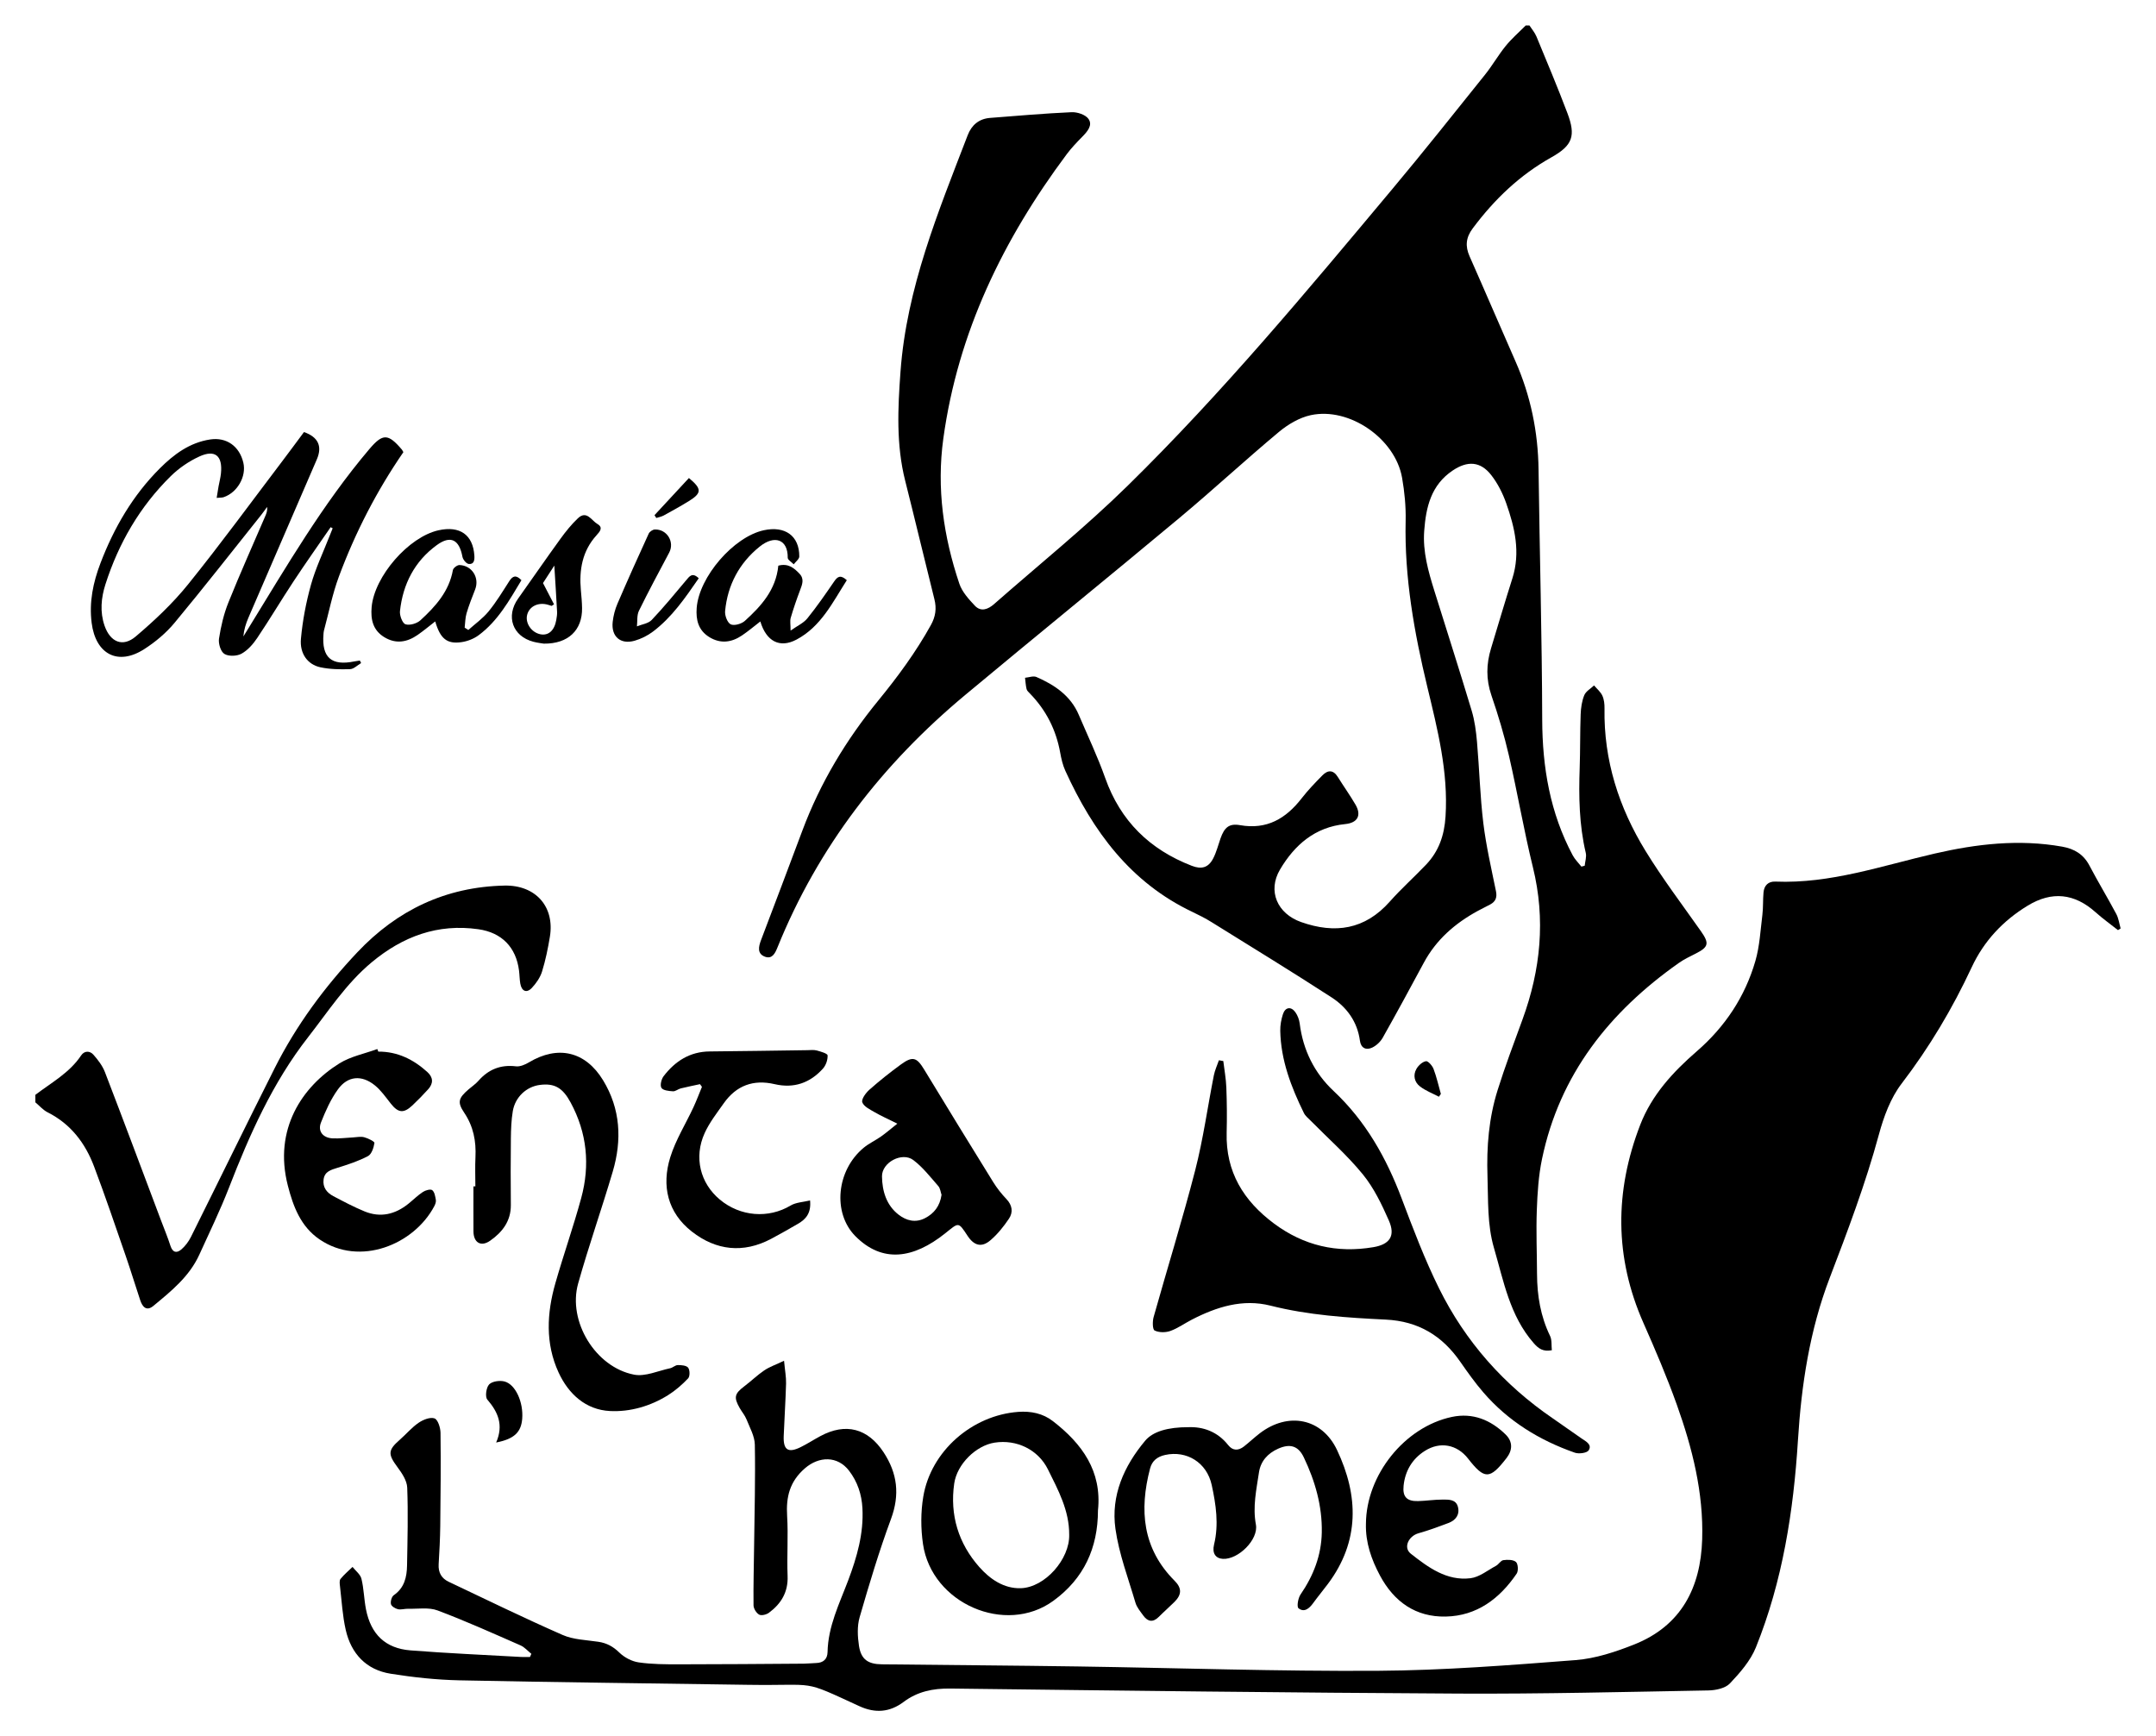
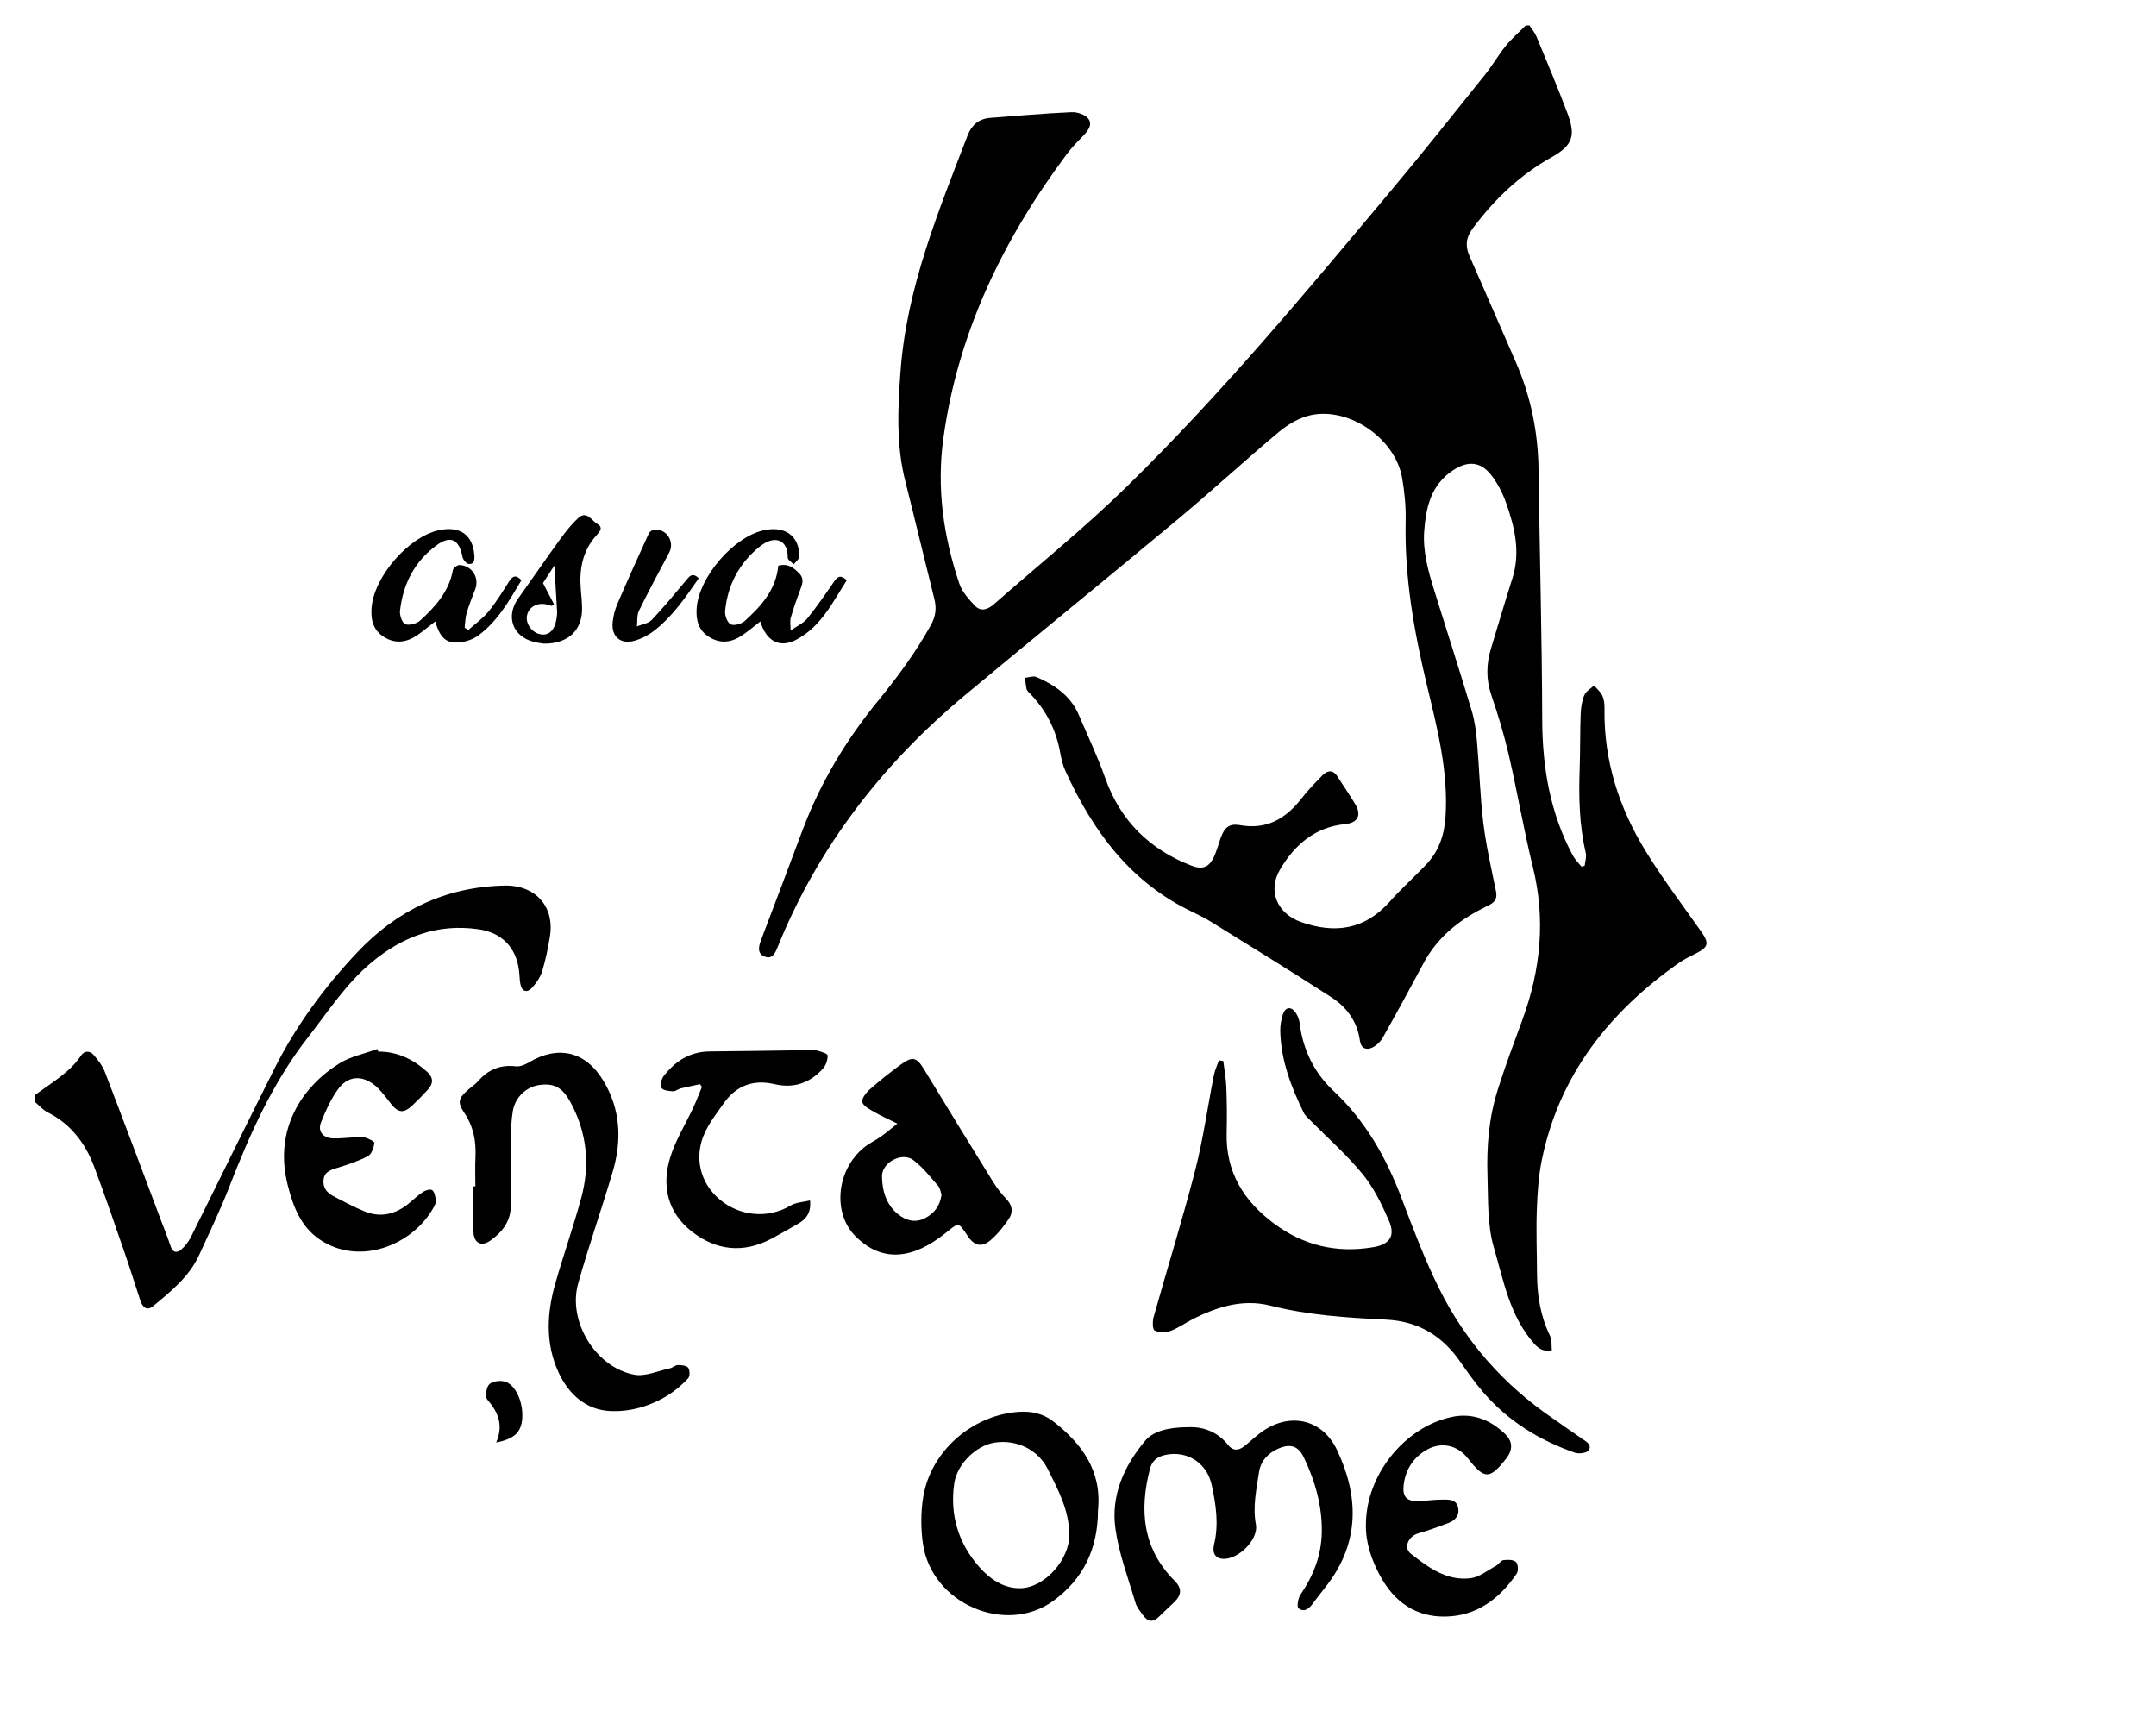
<svg xmlns="http://www.w3.org/2000/svg" version="1.1" id="Capa_1" x="0px" y="0px" width="479.876px" height="386.467px" viewBox="0 0 479.876 386.467" enable-background="new 0 0 479.876 386.467" xml:space="preserve">
  <g>
    <path fill-rule="evenodd" clip-rule="evenodd" d="M340.423,5.673c0.527,0.817,1.191,1.577,1.558,2.459   c2.34,5.66,4.72,11.308,6.882,17.032c1.909,5.055,1.199,7.188-3.529,9.838c-7.083,3.966-12.736,9.39-17.548,15.841   c-1.523,2.042-1.694,3.945-0.689,6.212c3.44,7.762,6.777,15.569,10.201,23.341c3.39,7.693,5.041,15.728,5.148,24.136   c0.241,18.538,0.76,37.077,0.814,55.616c0.031,10.652,1.75,20.785,6.791,30.231c0.491,0.919,1.282,1.677,1.932,2.508   c0.247-0.065,0.491-0.131,0.735-0.196c0.094-0.955,0.445-1.975,0.238-2.859c-1.473-6.237-1.577-12.552-1.354-18.909   c0.139-3.969,0.068-7.946,0.216-11.918c0.054-1.436,0.264-2.95,0.803-4.261c0.36-0.88,1.427-1.464,2.179-2.179   c0.635,0.749,1.452,1.419,1.85,2.281c0.389,0.851,0.493,1.897,0.477,2.854c-0.195,11.5,3.197,22.024,9.126,31.692   c3.778,6.162,8.164,11.948,12.331,17.872c1.887,2.679,1.733,3.519-1.117,4.959c-1.302,0.663-2.645,1.293-3.83,2.133   c-15.396,10.859-26.492,24.776-30.419,43.602c-0.777,3.722-1.021,7.592-1.16,11.403c-0.173,4.738,0.028,9.481,0.049,14.224   c0.022,4.789,0.785,9.402,2.904,13.771c0.437,0.908,0.275,2.104,0.392,3.178c-1.952,0.374-2.967-0.363-4.031-1.578   c-5.336-6.087-6.692-13.803-8.848-21.185c-1.519-5.202-1.263-10.581-1.444-15.948c-0.222-6.57,0.301-12.965,2.256-19.188   c1.664-5.306,3.636-10.52,5.546-15.745c4.042-11.063,5.157-22.258,2.312-33.84c-2.022-8.23-3.436-16.607-5.342-24.867   c-1.047-4.536-2.391-9.019-3.903-13.425c-1.215-3.54-1.141-6.95-0.082-10.436c1.574-5.192,3.101-10.394,4.746-15.563   c1.847-5.79,0.55-11.321-1.365-16.748c-0.776-2.199-1.883-4.392-3.302-6.224c-2.428-3.138-5.313-3.268-8.601-1.067   c-4.825,3.234-5.955,8.15-6.35,13.436c-0.346,4.618,0.899,8.976,2.247,13.31c2.774,8.902,5.631,17.775,8.317,26.706   c0.673,2.241,0.981,4.621,1.187,6.962c0.527,6.019,0.68,12.079,1.406,18.067c0.622,5.091,1.79,10.124,2.817,15.163   c0.286,1.401-0.088,2.303-1.277,2.949c-0.918,0.494-1.863,0.942-2.779,1.441c-5.063,2.758-9.257,6.406-12.025,11.568   c-2.998,5.578-6.022,11.148-9.135,16.67c-0.505,0.891-1.407,1.736-2.329,2.178c-1.355,0.647-2.513,0.12-2.734-1.509   c-0.57-4.25-2.91-7.461-6.332-9.674c-8.819-5.713-17.783-11.204-26.708-16.748c-1.356-0.846-2.795-1.571-4.238-2.259   c-13.81-6.553-22.187-17.996-28.309-31.453c-0.567-1.249-0.885-2.645-1.13-4.006c-0.914-5.081-3.14-9.464-6.739-13.163   c-0.289-0.295-0.655-0.621-0.745-0.99c-0.195-0.816-0.235-1.671-0.339-2.508c0.854-0.077,1.849-0.474,2.538-0.173   c4.036,1.762,7.6,4.142,9.419,8.414c1.991,4.669,4.188,9.271,5.881,14.053c3.396,9.583,9.903,15.932,19.271,19.554   c2.147,0.832,3.677,0.447,4.752-1.608c0.734-1.396,1.114-2.983,1.646-4.486c0.859-2.432,1.903-3.382,4.337-2.951   c5.98,1.056,10.222-1.46,13.73-5.982c1.407-1.811,3.013-3.476,4.624-5.109c1.197-1.214,2.405-1.257,3.415,0.362   c1.288,2.072,2.712,4.058,3.938,6.162c1.388,2.384,0.477,4.057-2.289,4.329c-6.734,0.664-11.271,4.644-14.508,10.116   c-2.834,4.789-0.59,9.832,4.695,11.693c7.56,2.666,14.201,1.69,19.741-4.562c2.539-2.865,5.415-5.43,8.057-8.204   c2.846-2.989,4.076-6.516,4.346-10.74c0.633-9.94-1.778-19.369-4.057-28.842c-2.925-12.162-5.114-24.388-4.822-36.978   c0.073-3.18-0.244-6.417-0.792-9.557c-1.512-8.698-11.721-15.804-20.334-13.943c-2.527,0.545-5.066,2.054-7.086,3.736   c-7.489,6.25-14.652,12.894-22.142,19.14c-15.84,13.22-31.861,26.218-47.709,39.429c-18.4,15.339-32.691,33.777-41.729,56.104   c-0.515,1.276-1.158,2.717-2.77,2.139c-1.806-0.646-1.483-2.213-0.915-3.711c3.089-8.129,6.167-16.26,9.214-24.408   c3.969-10.608,9.743-20.191,16.887-28.918c4.34-5.305,8.364-10.773,11.692-16.771c1.058-1.9,1.316-3.702,0.793-5.781   c-2.199-8.777-4.285-17.58-6.499-26.352c-2.029-8.042-1.643-16.125-1.045-24.297c1.359-18.598,8.385-35.528,14.95-52.611   c0.875-2.278,2.507-3.668,4.988-3.864c6.044-0.471,12.086-0.999,18.138-1.271c1.271-0.057,3.096,0.544,3.761,1.486   c0.999,1.404-0.238,2.814-1.366,3.966c-1.219,1.243-2.434,2.508-3.472,3.9c-14.125,18.936-24.209,39.622-27.466,63.289   c-1.525,11.086,0.041,21.821,3.566,32.306c0.611,1.818,2.084,3.441,3.445,4.888c1.366,1.452,2.961,0.812,4.28-0.347   c9.942-8.737,20.284-17.072,29.721-26.328c21.123-20.717,40.027-43.474,58.994-66.14c6.976-8.334,13.738-16.856,20.538-25.338   c1.654-2.059,2.971-4.388,4.636-6.439c1.33-1.637,2.953-3.035,4.445-4.542C339.864,5.673,340.145,5.673,340.423,5.673z" />
    <path fill-rule="evenodd" clip-rule="evenodd" d="M7.871,243.688c3.566-2.723,7.6-4.89,10.188-8.771   c0.721-1.082,1.942-1.049,2.713-0.187c1.031,1.163,2.038,2.479,2.587,3.908c4.222,10.968,8.33,21.986,12.474,32.986   c0.71,1.885,1.491,3.752,2.105,5.668c0.501,1.556,1.434,1.68,2.465,0.772c0.853-0.749,1.592-1.736,2.1-2.758   c6.239-12.516,12.356-25.094,18.65-37.587c4.797-9.521,11.091-18.042,18.39-25.77c8.854-9.378,19.701-14.564,32.749-14.837   c6.874-0.145,11.213,4.642,10.1,11.388c-0.43,2.604-0.962,5.214-1.742,7.733c-0.414,1.332-1.299,2.615-2.266,3.647   c-1.157,1.242-2.277,0.766-2.578-0.953c-0.168-0.959-0.159-1.946-0.284-2.911c-0.665-5.196-3.851-8.442-9.025-9.185   c-9.084-1.306-16.858,1.61-23.772,7.358c-5.698,4.742-9.677,10.938-14.169,16.691c-7.882,10.1-13.003,21.655-17.603,33.503   c-1.962,5.055-4.345,9.945-6.592,14.887c-2.211,4.862-6.261,8.119-10.234,11.404c-1.515,1.249-2.42,0.216-2.909-1.248   c-1.103-3.297-2.106-6.627-3.244-9.912c-2.298-6.638-4.552-13.288-7.028-19.857c-1.97-5.23-5.203-9.492-10.358-12.084   c-1.019-0.517-1.815-1.464-2.714-2.214C7.871,244.801,7.871,244.245,7.871,243.688z" />
-     <path fill-rule="evenodd" clip-rule="evenodd" d="M174.511,302.876c0.207,2.207,0.488,3.643,0.449,5.066   c-0.107,3.904-0.377,7.802-0.524,11.699c-0.118,3.109,0.996,3.836,3.79,2.451c1.495-0.738,2.9-1.657,4.372-2.445   c5.643-3.035,10.566-1.72,14.059,3.586c3.099,4.708,3.657,9.458,1.655,14.864c-2.653,7.172-4.853,14.519-6.978,21.866   c-0.572,1.98-0.463,4.284-0.146,6.36c0.461,3.013,1.992,4.085,5.095,4.119c14.568,0.17,29.139,0.261,43.705,0.476   c22.235,0.33,44.47,1.106,66.699,0.966c14.681-0.091,29.369-1.249,44.019-2.384c4.423-0.346,8.885-1.827,13.053-3.483   c10.444-4.158,14.776-12.623,15.108-23.387c0.323-10.395-2.195-20.328-5.654-30.007c-2.201-6.15-4.776-12.182-7.421-18.161   c-6.462-14.622-6.425-29.311-0.718-44.09c2.585-6.689,7.311-11.796,12.624-16.403c6.27-5.44,10.706-12.124,13.007-20.061   c0.959-3.303,1.135-6.838,1.561-10.276c0.204-1.655,0.099-3.341,0.255-5.003c0.139-1.533,1.053-2.471,2.627-2.406   c12.278,0.505,23.747-3.538,35.457-6.235c9.37-2.159,18.797-3.245,28.388-1.543c2.724,0.482,4.749,1.698,6.071,4.216   c1.914,3.637,4.045,7.154,5.977,10.779c0.517,0.965,0.653,2.133,0.965,3.211c-0.195,0.125-0.395,0.25-0.59,0.375   c-1.662-1.316-3.398-2.554-4.973-3.967c-4.716-4.226-9.733-4.759-15.115-1.485c-5.506,3.348-9.753,7.881-12.473,13.724   c-4.286,9.187-9.41,17.805-15.595,25.889c-2.453,3.201-3.979,7.358-5.055,11.325c-2.959,10.91-6.941,21.436-10.97,31.966   c-4.44,11.612-6.284,23.743-7.056,36.141c-0.984,15.749-3.412,31.307-9.355,46.053c-1.206,2.983-3.523,5.644-5.781,8.022   c-1.021,1.084-3.144,1.531-4.777,1.56c-18.468,0.329-36.94,0.794-55.411,0.704c-37.784-0.193-75.564-0.665-113.343-1.124   c-3.864-0.045-7.31,0.664-10.396,2.984c-3.08,2.314-6.317,2.553-9.819,0.948c-13.238-6.083-9.036-4.517-24.797-4.761   c-21.398-0.329-42.799-0.551-64.194-0.999c-5.136-0.107-10.299-0.663-15.374-1.475c-5.427-0.868-8.765-4.46-9.975-9.73   c-0.727-3.177-0.896-6.479-1.282-9.725c-0.063-0.545-0.167-1.282,0.117-1.634c0.788-0.976,1.771-1.793,2.678-2.678   c0.685,0.874,1.741,1.656,1.981,2.638c0.543,2.219,0.567,4.562,1.011,6.809c1.096,5.554,4.318,8.686,9.903,9.129   c8.196,0.646,16.415,0.998,24.624,1.464c0.655,0.039,1.312,0.005,1.969,0.005c0.104-0.232,0.208-0.465,0.313-0.702   c-0.799-0.637-1.505-1.482-2.409-1.879c-6.118-2.678-12.216-5.435-18.464-7.778c-1.959-0.737-4.359-0.317-6.56-0.375   c-0.755-0.022-1.555,0.261-2.262,0.098c-0.602-0.137-1.441-0.648-1.555-1.135c-0.138-0.596,0.156-1.657,0.63-1.98   c2.363-1.635,2.905-4.028,2.95-6.593c0.104-5.788,0.257-11.58,0.038-17.355c-0.058-1.55-1.167-3.212-2.16-4.544   c-2.153-2.906-2.157-3.78,0.52-6.117c1.414-1.236,2.646-2.724,4.181-3.772c0.993-0.682,2.581-1.317,3.537-0.971   c0.754,0.272,1.322,2.077,1.336,3.206c0.086,6.898,0.021,13.804-0.059,20.702c-0.034,2.854-0.185,5.714-0.357,8.563   c-0.11,1.832,0.635,3.138,2.235,3.892c8.429,3.994,16.814,8.091,25.352,11.835c2.414,1.062,5.283,1.118,7.961,1.521   c1.871,0.278,3.301,1.062,4.687,2.418c1.106,1.076,2.768,1.951,4.289,2.166c2.949,0.432,5.973,0.432,8.966,0.432   c9.272,0,18.543-0.086,27.815-0.147c0.904-0.006,1.808-0.119,2.713-0.142c1.605-0.04,2.514-0.874,2.545-2.44   c0.11-5.735,2.634-10.763,4.593-15.96c1.951-5.174,3.47-10.439,3.167-16.066c-0.164-3.075-1.095-5.873-2.971-8.33   c-2.557-3.347-6.694-3.268-9.835-0.539c-3.388,2.945-4.215,6.361-3.955,10.582c0.272,4.442-0.071,8.925,0.105,13.379   c0.143,3.59-1.43,6.166-4.142,8.18c-0.56,0.421-1.675,0.705-2.187,0.421c-0.629-0.346-1.246-1.351-1.254-2.076   c-0.053-4.46,0.078-8.92,0.132-13.384c0.09-7.456,0.298-14.917,0.158-22.371c-0.033-1.891-1.123-3.784-1.854-5.629   c-0.353-0.891-1.021-1.657-1.504-2.502c-1.377-2.417-1.168-3.206,1.056-4.891c1.5-1.129,2.855-2.463,4.409-3.512   C171.272,304.232,172.64,303.767,174.511,302.876z" />
    <path fill-rule="evenodd" clip-rule="evenodd" d="M272.279,236.166c0.236,1.969,0.603,3.932,0.676,5.906   c0.128,3.342,0.158,6.694,0.071,10.037c-0.23,8.719,3.756,15.176,10.55,20.231c6.63,4.93,14.002,6.626,22.104,5.253   c3.656-0.618,4.953-2.512,3.452-5.922c-1.583-3.604-3.348-7.285-5.81-10.299c-3.498-4.283-7.708-7.982-11.605-11.938   c-0.533-0.537-1.183-1.049-1.503-1.707c-2.835-5.787-5.132-11.75-5.257-18.309c-0.023-1.226,0.215-2.508,0.593-3.683   c0.517-1.588,1.815-1.781,2.773-0.431c0.5,0.709,0.852,1.634,0.959,2.496c0.738,5.912,3.266,11.019,7.538,15.023   c7.157,6.713,11.75,14.895,15.165,23.948c2.554,6.764,5.127,13.561,8.332,20.028c5.861,11.823,14.405,21.463,25.344,28.93   c2.128,1.453,4.21,2.973,6.341,4.426c0.989,0.669,2.402,1.367,1.607,2.648c-0.374,0.607-2.181,0.852-3.086,0.534   c-7.889-2.757-14.845-7.029-20.351-13.407c-1.861-2.155-3.523-4.493-5.152-6.836c-4.034-5.793-9.305-9.021-16.569-9.379   c-8.61-0.419-17.226-0.97-25.674-3.109c-6.187-1.565-11.993,0.278-17.509,3.121c-1.607,0.828-3.108,1.924-4.794,2.524   c-1.055,0.368-2.524,0.368-3.483-0.112c-0.471-0.239-0.49-2.027-0.224-2.979c3.063-10.916,6.442-21.747,9.268-32.726   c1.781-6.927,2.752-14.059,4.142-21.089c0.227-1.146,0.743-2.235,1.127-3.354C271.628,236.052,271.953,236.109,272.279,236.166z" />
-     <path fill-rule="evenodd" clip-rule="evenodd" d="M48.224,110.819c0.176-1.072,0.288-1.816,0.42-2.553   c0.173-0.958,0.431-1.906,0.533-2.871c0.412-3.949-1.294-5.413-4.844-3.773c-2.294,1.058-4.512,2.576-6.313,4.346   c-6.877,6.763-11.611,14.911-14.546,24.073c-0.966,3.013-1.27,6.156-0.195,9.248c1.261,3.628,4.037,4.833,6.932,2.377   c4.17-3.535,8.223-7.347,11.646-11.591c7.258-8.996,14.08-18.343,21.071-27.557c1.587-2.088,3.136-4.207,4.731-6.349   c3.107,1.084,4.142,3.104,2.865,6.071c-5.063,11.756-10.165,23.497-15.233,35.25c-0.563,1.311-0.993,2.678-1.123,4.175   c0.39-0.629,0.778-1.259,1.167-1.892c8.396-13.64,16.446-27.509,26.857-39.792c2.993-3.529,4.184-3.523,7.249,0.08   c0.131,0.156,0.21,0.354,0.341,0.579c-5.938,8.624-10.7,17.889-14.35,27.687c-1.447,3.887-2.246,8.014-3.331,12.034   c-0.072,0.267-0.08,0.551-0.104,0.829c-0.415,5.157,1.786,7.081,6.893,6.022c0.4-0.082,0.805-0.128,1.208-0.19   c0.092,0.187,0.183,0.374,0.275,0.562c-0.819,0.477-1.625,1.33-2.46,1.355c-2.203,0.074-4.477,0.04-6.619-0.419   c-2.806-0.607-4.616-3.019-4.313-6.349c0.37-4.051,1.145-8.113,2.239-12.037c1.024-3.668,2.697-7.151,4.087-10.714   c0.239-0.613,0.49-1.226,0.737-1.833c-0.15-0.085-0.299-0.165-0.449-0.247c-2.751,4.002-5.56,7.971-8.235,12.025   c-2.762,4.187-5.327,8.499-8.123,12.658c-0.908,1.35-2.096,2.712-3.481,3.475c-1.026,0.564-2.872,0.633-3.813,0.048   c-0.823-0.505-1.369-2.306-1.198-3.404c0.425-2.729,1.067-5.492,2.095-8.048c2.593-6.453,5.446-12.802,8.192-19.191   c0.266-0.618,0.518-1.24,0.421-2.077c-0.415,0.57-0.813,1.157-1.252,1.708c-6.428,8.051-12.772,16.172-19.353,24.099   c-1.883,2.267-4.263,4.258-6.749,5.853c-5.867,3.772-10.82,1.123-11.699-5.855c-0.584-4.646,0.329-8.998,1.962-13.276   c3.013-7.897,7.194-15.081,13.199-21.089c3.138-3.14,6.657-5.758,11.222-6.451c3.643-0.55,6.525,1.509,7.383,5.186   c0.71,3.042-1.319,6.616-4.375,7.66C49.424,110.785,49.004,110.745,48.224,110.819z" />
    <path fill-rule="evenodd" clip-rule="evenodd" d="M105.805,264.058c0-2.162-0.086-4.329,0.02-6.485   c0.175-3.574-0.445-6.854-2.509-9.918c-1.583-2.343-1.252-3.256,0.957-5.168c0.736-0.641,1.572-1.191,2.209-1.918   c2.237-2.548,4.938-3.637,8.354-3.228c0.925,0.107,2.045-0.374,2.897-0.886c6.429-3.847,12.552-2.474,16.485,3.967   c3.913,6.404,4.239,13.327,2.163,20.355c-2.463,8.342-5.356,16.55-7.704,24.914c-2.353,8.391,3.845,18.614,12.444,20.276   c2.495,0.488,5.354-0.856,8.033-1.424c0.599-0.124,1.144-0.703,1.715-0.708c0.798-0.006,1.928,0.084,2.304,0.59   c0.393,0.533,0.408,1.929-0.014,2.371c-1.328,1.401-2.829,2.707-4.463,3.732c-3.933,2.463-8.456,3.762-12.936,3.535   c-5.376-0.271-9.227-3.773-11.449-8.613c-2.963-6.449-2.602-13.179-0.699-19.834c1.813-6.354,4.022-12.596,5.754-18.973   c1.995-7.336,1.301-14.49-2.367-21.265c-1.757-3.251-3.559-4.323-6.844-3.898c-2.976,0.381-5.489,2.69-6.019,5.839   c-0.333,1.98-0.403,4.017-0.428,6.031c-0.057,4.947-0.053,9.9-0.007,14.847c0.032,3.593-1.899,6.066-4.61,7.961   c-2.045,1.435-3.693,0.426-3.711-2.071c-0.022-3.348-0.005-6.688-0.005-10.03C105.521,264.058,105.661,264.058,105.805,264.058z" />
    <path fill-rule="evenodd" clip-rule="evenodd" d="M264.501,317.661c3.221-0.13,6.457,0.932,8.877,4   c1.007,1.277,2.27,1.255,3.492,0.295c1.208-0.941,2.32-2.009,3.534-2.938c6.278-4.806,13.818-3.404,17.19,3.722   c4.812,10.162,5.07,20.294-2.014,29.781c-1.083,1.452-2.247,2.848-3.311,4.312c-0.859,1.186-1.977,2.133-3.248,1.135   c-0.423-0.329-0.107-2.252,0.445-3.059c2.874-4.188,4.639-8.708,4.735-13.82c0.113-5.912-1.49-11.438-3.997-16.703   c-1.246-2.615-3.093-3.109-5.726-1.935c-2.32,1.044-3.886,2.763-4.264,5.3c-0.57,3.834-1.418,7.625-0.678,11.59   c0.619,3.331-3.938,7.836-7.364,7.626c-1.603-0.097-2.42-1.242-1.949-3.188c1.087-4.482,0.423-8.896-0.521-13.248   c-1.089-5.021-5.589-7.745-10.371-6.689c-1.748,0.386-2.899,1.295-3.354,3.024c-2.425,9.253-1.69,17.81,5.464,24.98   c1.634,1.634,1.605,3.075-0.028,4.704c-1.135,1.129-2.349,2.185-3.478,3.319c-1.306,1.31-2.46,1.112-3.476-0.295   c-0.646-0.903-1.427-1.811-1.73-2.837c-1.605-5.459-3.671-10.872-4.456-16.454c-1.042-7.398,1.883-13.957,6.626-19.619   C256.62,318.609,259.966,317.65,264.501,317.661z" />
    <path fill-rule="evenodd" clip-rule="evenodd" d="M199.725,250.101c-2.047-1.021-3.615-1.714-5.088-2.57   c-1.025-0.596-2.401-1.26-2.712-2.196c-0.232-0.697,0.797-2.093,1.599-2.803c2.236-1.979,4.588-3.846,7.005-5.611   c2.599-1.895,3.518-1.582,5.14,1.084c5.096,8.392,10.224,16.754,15.391,25.094c0.838,1.356,1.849,2.634,2.947,3.785   c1.318,1.379,1.524,2.938,0.564,4.368c-1.179,1.759-2.554,3.473-4.16,4.834c-1.938,1.646-3.621,1.157-5.048-1.009   c-2.128-3.234-1.937-2.99-5.024-0.533c-6.989,5.57-13.915,6.699-19.97,0.578c-5.096-5.157-4.212-14.649,1.892-19.676   c1.17-0.965,2.594-1.611,3.842-2.491C197.202,252.183,198.223,251.292,199.725,250.101z M209.567,265.946   c-0.2-0.567-0.272-1.436-0.735-1.962c-1.768-2.016-3.447-4.199-5.562-5.788c-2.478-1.86-7.006,0.517-6.959,3.654   c0.047,3.222,0.953,6.389,3.695,8.51c1.73,1.346,3.762,1.862,5.865,0.784C207.904,270.1,209.196,268.46,209.567,265.946z" />
    <path fill-rule="evenodd" clip-rule="evenodd" d="M244.383,336.186c-0.015,8.357-3.124,15.178-9.963,20.142   c-10.596,7.693-27.041,0.601-28.983-12.657c-0.506-3.455-0.51-7.132,0.067-10.57c1.697-10.127,10.877-18.104,21.149-18.848   c2.805-0.204,5.471,0.334,7.7,2.065C240.837,321.332,245.296,327.432,244.383,336.186z M237.979,341.587   c0.029-5.373-2.451-9.935-4.737-14.542c-2.174-4.385-6.955-6.711-11.871-5.945c-4.131,0.647-8.369,4.771-8.987,9.117   c-0.999,7.013,0.95,13.327,5.592,18.576c2.34,2.644,5.439,4.828,9.229,4.709C232.592,353.338,238.12,347.011,237.979,341.587z" />
    <path fill-rule="evenodd" clip-rule="evenodd" d="M304.026,339.165c0.057-10.843,8.579-21.543,19.108-23.784   c4.661-0.992,8.661,0.653,11.983,3.909c1.614,1.589,1.574,3.478,0.19,5.259c-3.72,4.794-4.88,4.806-8.562,0.086   c-2.435-3.121-6.207-3.858-9.608-1.696c-2.806,1.775-4.386,4.447-4.729,7.744c-0.261,2.491,0.729,3.494,3.229,3.427   c1.807-0.051,3.611-0.335,5.419-0.335c1.347-0.005,3.004-0.09,3.446,1.623c0.448,1.73-0.491,2.984-2.111,3.591   c-2.198,0.828-4.405,1.646-6.663,2.281c-2.216,0.623-3.449,3.188-1.717,4.55c3.858,3.03,7.994,6.111,13.288,5.458   c1.982-0.243,3.823-1.765,5.69-2.773c0.599-0.323,1.036-1.169,1.62-1.249c0.933-0.13,2.198-0.13,2.808,0.403   c0.478,0.42,0.567,1.997,0.159,2.599c-3.793,5.565-8.859,9.418-15.798,9.554c-6.655,0.137-11.483-3.273-14.612-9.101   C305.232,347.103,303.913,343.328,304.026,339.165z" />
    <path fill-rule="evenodd" clip-rule="evenodd" d="M84.201,234.066c4.272-0.022,7.812,1.736,10.912,4.539   c1.333,1.203,1.368,2.536,0.188,3.842c-1.12,1.236-2.286,2.438-3.505,3.585c-1.966,1.85-3.172,1.685-4.828-0.414   c-1.114-1.413-2.174-2.944-3.552-4.057c-2.922-2.355-6.024-2.1-8.196,0.902c-1.602,2.213-2.761,4.812-3.772,7.37   c-0.769,1.946,0.411,3.427,2.561,3.54c1.521,0.08,3.055-0.136,4.583-0.21c0.831-0.046,1.715-0.244,2.483-0.034   c0.853,0.227,2.312,0.948,2.264,1.271c-0.156,1.05-0.627,2.496-1.434,2.921c-2.129,1.124-4.47,1.885-6.783,2.604   c-1.464,0.46-2.872,0.817-3.101,2.609c-0.224,1.76,0.732,2.945,2.177,3.705c2.277,1.198,4.561,2.412,6.936,3.388   c3.552,1.459,6.825,0.67,9.764-1.697c1.085-0.873,2.081-1.877,3.237-2.632c0.571-0.38,1.691-0.691,2.067-0.396   c0.524,0.407,0.675,1.396,0.809,2.166c0.075,0.432-0.122,0.971-0.34,1.385c-4.514,8.567-16.573,13.526-25.546,7.409   c-4.207-2.87-5.863-7.329-7.055-11.959c-3.243-12.584,3.219-22.076,11.471-27.216c2.504-1.561,5.609-2.156,8.44-3.195   C84.055,233.687,84.129,233.874,84.201,234.066z" />
    <path fill-rule="evenodd" clip-rule="evenodd" d="M180.303,267.189c0.281,2.848-0.951,4.188-2.673,5.191   c-1.985,1.151-3.981,2.292-6.013,3.37c-6.212,3.284-12.256,2.569-17.616-1.617c-5.4-4.216-6.797-10.179-4.814-16.556   c1.204-3.87,3.434-7.415,5.159-11.126c0.69-1.486,1.264-3.024,1.89-4.539c-0.146-0.198-0.29-0.402-0.435-0.601   c-1.43,0.312-2.868,0.596-4.287,0.946c-0.598,0.154-1.171,0.677-1.729,0.642c-0.904-0.057-2.193-0.182-2.563-0.76   c-0.355-0.557-0.026-1.936,0.476-2.593c2.569-3.354,5.854-5.481,10.273-5.516c7.247-0.057,14.493-0.187,21.74-0.283   c0.696-0.012,1.43-0.107,2.08,0.068c0.883,0.237,2.386,0.669,2.41,1.089c0.056,0.971-0.368,2.207-1.034,2.945   c-2.872,3.199-6.48,4.459-10.748,3.461c-4.733-1.107-8.536,0.3-11.327,4.255c-1.519,2.155-3.185,4.277-4.26,6.649   c-2.436,5.384-0.985,11.131,3.369,14.773c4.588,3.836,10.871,4.272,15.777,1.334C177.178,267.608,178.784,267.563,180.303,267.189z   " />
    <path fill-rule="evenodd" clip-rule="evenodd" d="M104.236,140.223c1.519-1.365,3.231-2.567,4.508-4.128   c1.712-2.091,3.13-4.431,4.59-6.717c0.782-1.226,1.534-1.484,2.723-0.238c-2.695,4.482-5.226,9.066-9.526,12.249   c-1.068,0.792-2.476,1.345-3.795,1.535c-3.261,0.479-4.743-0.769-5.866-4.609c-1.328,1.027-2.576,2.076-3.912,3.004   c-2.354,1.637-4.844,2.074-7.427,0.499c-2.544-1.552-3.058-3.966-2.812-6.709C83.336,128.26,90.96,119.5,97.6,118.03   c4.756-1.055,7.669,1.004,7.982,5.608c0.068,1.007-0.054,2.018-1.261,1.881c-0.532-0.057-1.275-0.965-1.39-1.586   c-0.71-3.835-2.623-4.865-5.733-2.59c-4.923,3.595-7.523,8.669-8.173,14.675c-0.106,0.976,0.545,2.709,1.226,2.931   c0.933,0.306,2.534-0.165,3.317-0.879c3.355-3.075,6.386-6.428,7.238-11.188c0.084-0.465,0.973-1.135,1.468-1.118   c2.808,0.102,4.492,2.856,3.48,5.441c-0.682,1.747-1.375,3.495-1.908,5.293c-0.303,1.015-0.291,2.13-0.422,3.199   C103.696,139.874,103.967,140.047,104.236,140.223z" />
    <path fill-rule="evenodd" clip-rule="evenodd" d="M173.235,125.905c2.188-0.59,3.513,0.517,4.728,1.805   c1.112,1.18,0.58,2.417,0.099,3.693c-0.761,2.011-1.46,4.051-2.065,6.11c-0.2,0.687-0.031,1.475-0.031,2.843   c1.506-1.067,2.889-1.677,3.733-2.721c2.136-2.644,4.072-5.453,5.997-8.258c0.741-1.078,1.41-1.484,2.784-0.238   c-3.14,4.896-5.718,10.315-11.208,13.225c-3.738,1.98-6.721,0.369-8.04-4.042c-1.383,1.064-2.685,2.176-4.098,3.124   c-2.314,1.554-4.759,1.895-7.254,0.363c-2.453-1.509-3.017-3.835-2.813-6.508c0.529-6.904,8.193-15.795,14.913-17.273   c4.756-1.046,7.944,1.248,7.922,5.833c-0.003,0.582-0.804,1.163-1.235,1.745c-0.467-0.488-1.344-0.982-1.338-1.464   c0.056-4.085-2.925-5.174-6.29-2.442c-4.511,3.656-7.103,8.524-7.649,14.325c-0.093,0.985,0.51,2.585,1.252,2.942   c0.773,0.369,2.4-0.097,3.14-0.766C169.426,134.898,172.707,131.289,173.235,125.905z" />
    <path fill-rule="evenodd" clip-rule="evenodd" d="M121.034,143.26c-0.388-0.068-1.36-0.17-2.296-0.414   c-4.658-1.219-6.217-5.673-3.413-9.622c3.14-4.414,6.213-8.879,9.392-13.265c1.18-1.628,2.458-3.222,3.912-4.601   c1.952-1.85,3.025,0.5,4.336,1.265c1.343,0.783,0.581,1.663-0.188,2.508c-3.179,3.503-3.899,7.725-3.486,12.264   c0.119,1.316,0.244,2.635,0.264,3.957C129.625,140.231,126.503,143.323,121.034,143.26z M123.316,134.512   c-0.179,0.116-0.357,0.232-0.536,0.346c-0.246-0.074-0.494-0.153-0.741-0.229c-2.131-0.669-4.177,0.27-4.692,2.159   c-0.507,1.844,0.896,3.955,2.901,4.38c1.805,0.377,3.151-0.803,3.565-3.167c0.107-0.612,0.211-1.248,0.179-1.864   c-0.176-3.344-0.397-6.681-0.616-10.25c-1.003,1.549-1.932,2.984-2.518,3.89C121.813,131.618,122.564,133.065,123.316,134.512z" />
    <path fill-rule="evenodd" clip-rule="evenodd" d="M155.523,128.708c-3.026,4.386-5.975,8.7-10.206,11.883   c-1.191,0.896-2.626,1.608-4.06,2.02c-3.154,0.902-5.254-0.937-4.884-4.208c0.155-1.367,0.511-2.757,1.053-4.017   c2.251-5.237,4.59-10.434,6.963-15.614c0.201-0.44,0.898-0.908,1.374-0.922c2.715-0.071,4.431,2.794,3.185,5.146   c-2.279,4.297-4.594,8.581-6.734,12.95c-0.486,0.99-0.316,2.304-0.446,3.469c1.113-0.457,2.53-0.626,3.287-1.427   c2.671-2.811,5.137-5.821,7.634-8.794C153.449,128.288,154.074,127.312,155.523,128.708z" />
    <path fill-rule="evenodd" clip-rule="evenodd" d="M110.431,321.071c1.698-3.892,0.421-6.786-1.965-9.554   c-0.531-0.619-0.252-2.685,0.403-3.37c0.671-0.704,2.362-0.937,3.422-0.659c2.479,0.647,4.234,4.664,3.941,8.302   C115.995,318.751,114.491,320.288,110.431,321.071z" />
-     <path fill-rule="evenodd" clip-rule="evenodd" d="M145.676,114.666c2.558-2.757,5.114-5.518,7.662-8.267   c2.904,2.409,2.89,3.336-0.011,5.135c-1.828,1.129-3.717,2.167-5.603,3.203c-0.5,0.275-1.094,0.377-1.644,0.556   C145.945,115.085,145.813,114.875,145.676,114.666z" />
-     <path fill-rule="evenodd" clip-rule="evenodd" d="M320.272,244.109c-1.412-0.744-2.95-1.322-4.201-2.281   c-1.256-0.953-1.619-2.502-0.8-3.926c0.438-0.761,1.316-1.561,2.111-1.702c0.462-0.085,1.415,0.986,1.689,1.713   c0.685,1.804,1.104,3.705,1.632,5.565C320.56,243.688,320.418,243.899,320.272,244.109z" />
  </g>
</svg>